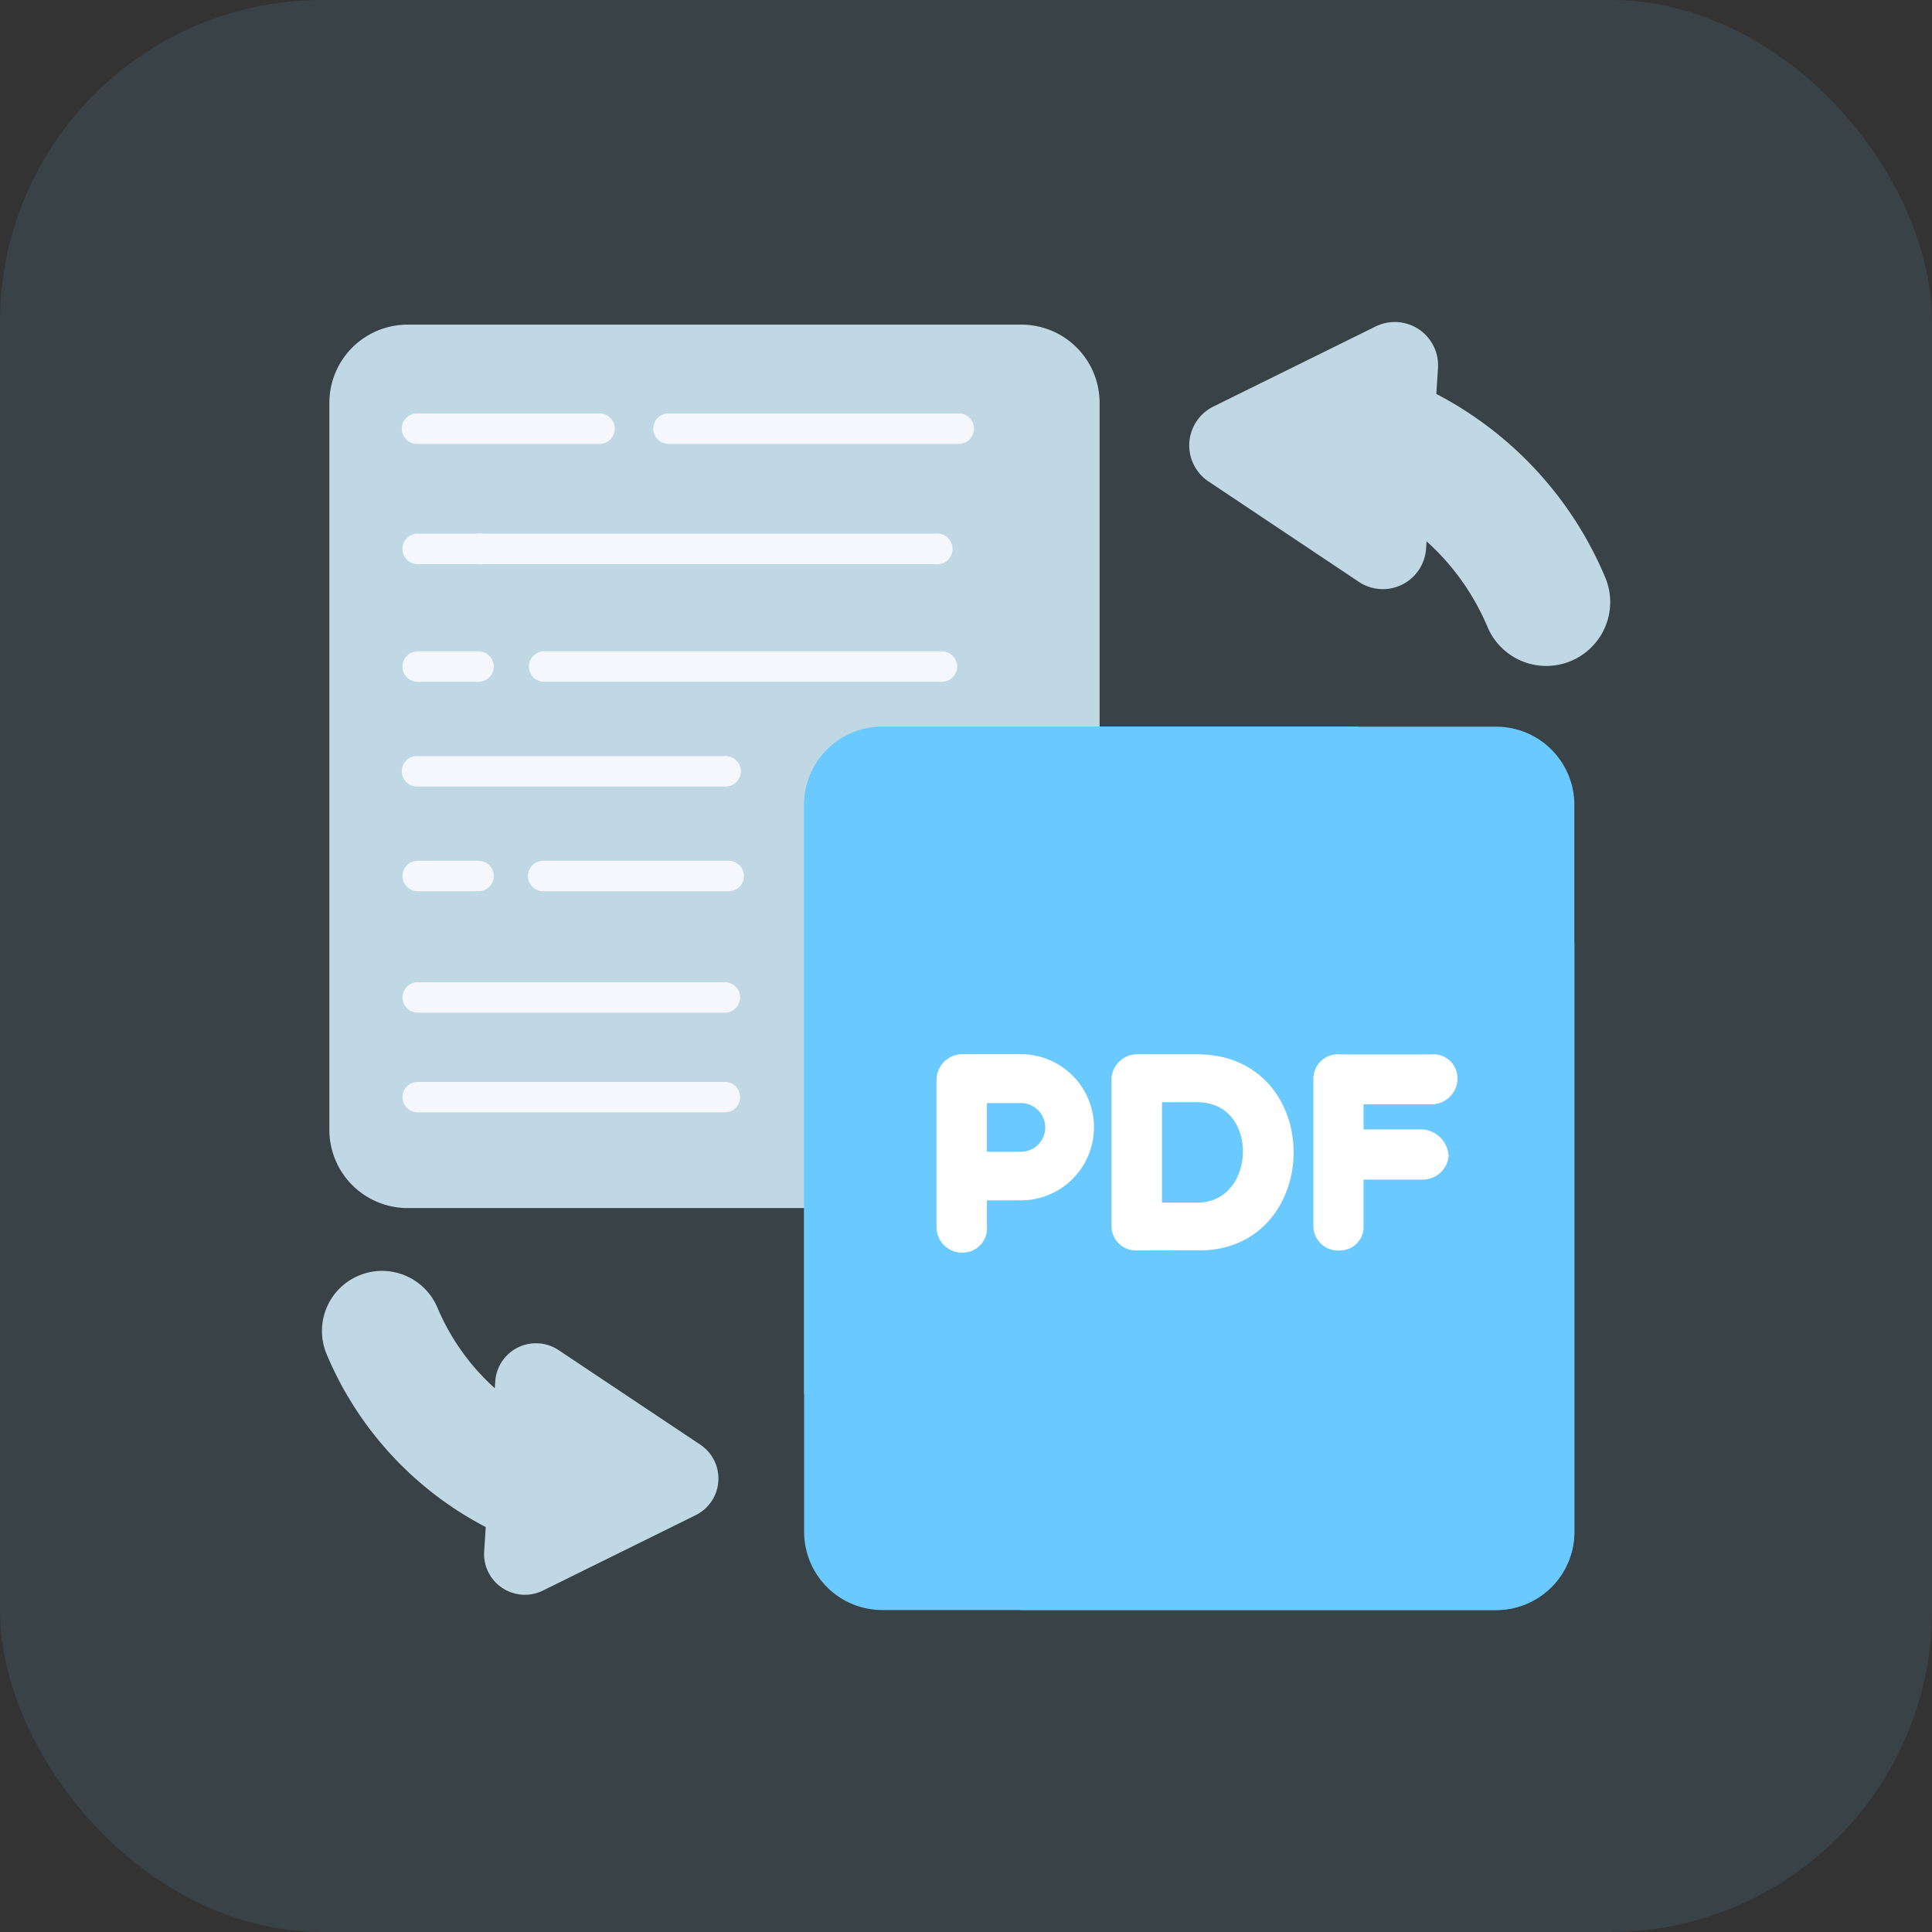
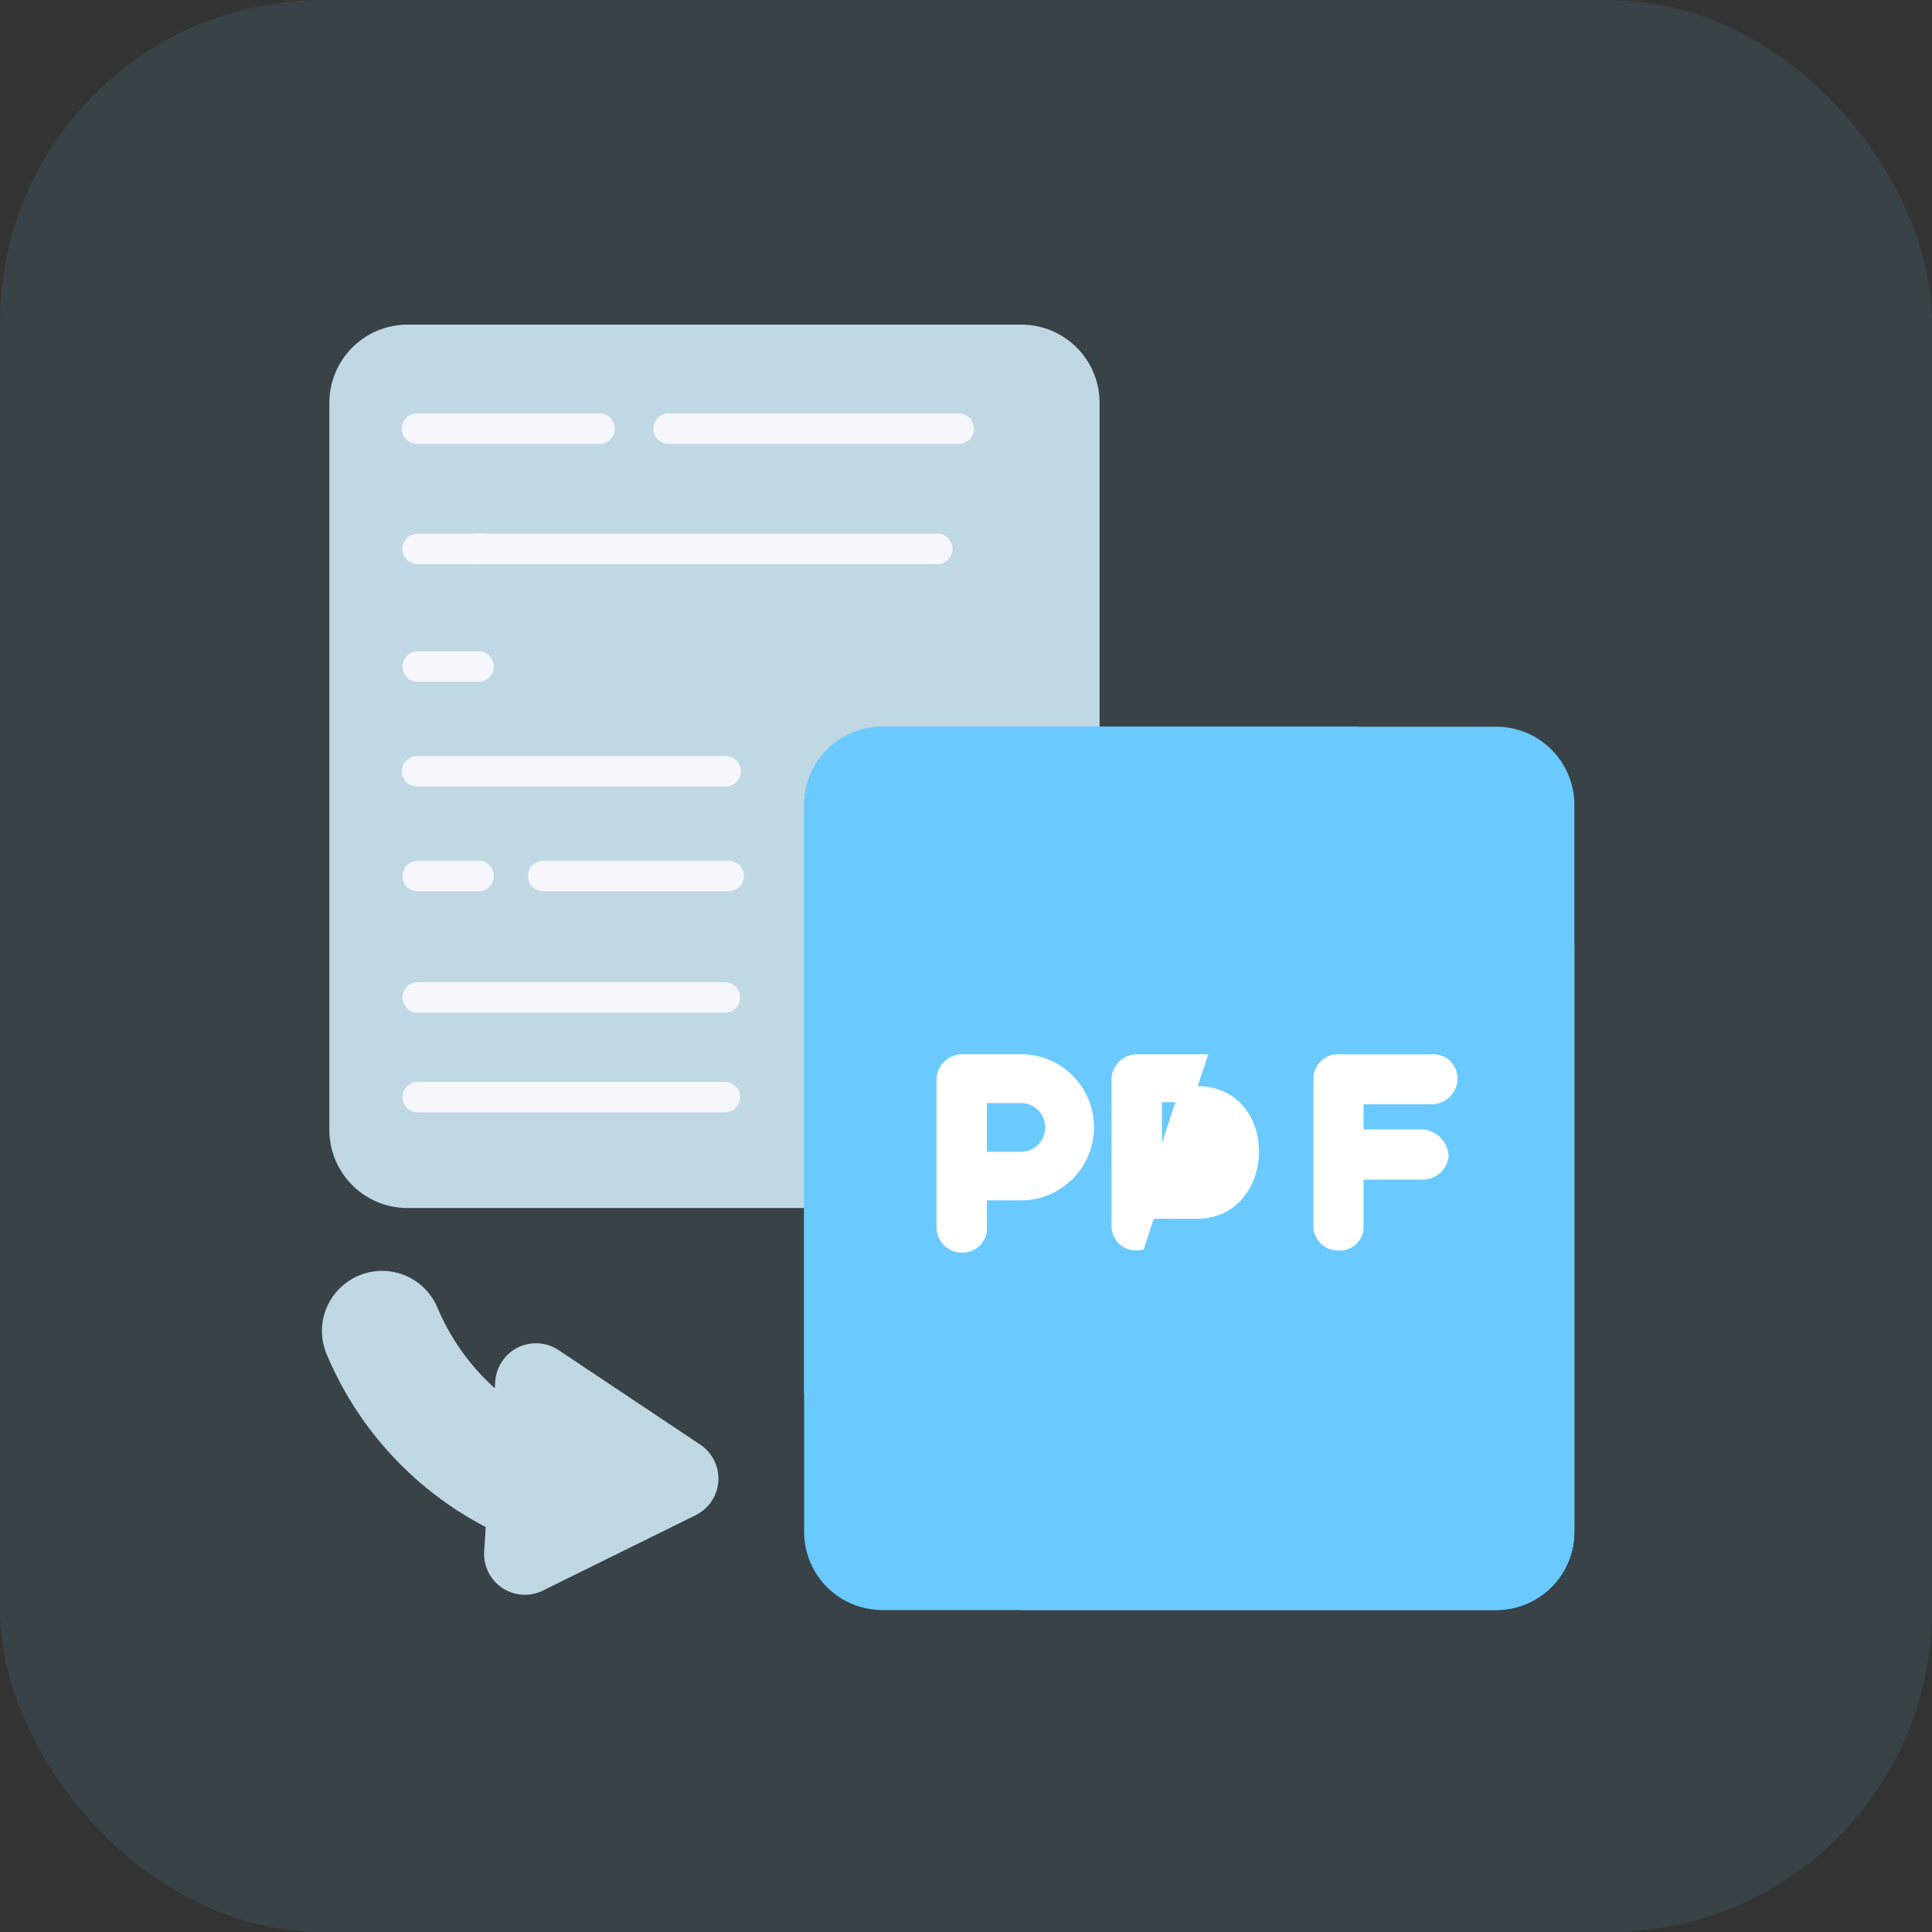
<svg xmlns="http://www.w3.org/2000/svg" width="60" height="60" viewBox="0 0 60 60">
  <rect x="0" y="0" width="60" height="60" fill="#333333" stroke="none" />
  <g id="Group_14936" data-name="Group 14936" transform="translate(-1761.5 -3115)">
    <rect id="Rectangle_3904" data-name="Rectangle 3904" width="60" height="60" rx="10" transform="translate(1761.5 3115)" fill="#6acaff" opacity="0.1" />
    <g id="Group_14832" data-name="Group 14832" transform="translate(1442.646 1906.698)">
      <g id="document_1_" data-name="document (1)" transform="translate(328.855 1218.303)">
        <g id="Group_14083" data-name="Group 14083" transform="translate(0.228 0.083)">
          <path id="Path_6642" data-name="Path 6642" d="M29.465,21.709V3.431A2.429,2.429,0,0,0,27.036,1H7.974A2.429,2.429,0,0,0,5.545,3.431V26.006a2.429,2.429,0,0,0,2.429,2.429H22.739Z" transform="translate(-5.545 -1.002)" fill="#c0d8e3" />
        </g>
        <g id="Group_14085" data-name="Group 14085" transform="translate(14.972 12.567)">
          <path id="Path_6648" data-name="Path 6648" d="M218.336,200.419V182.141a2.429,2.429,0,0,1,2.429-2.429h19.062a2.429,2.429,0,0,1,2.429,2.429v22.575a2.429,2.429,0,0,1-2.429,2.429H225.062Z" transform="translate(-218.336 -179.712)" fill="#6acaff" />
          <path id="Path_6674" data-name="Path 6674" d="M242.256,186.438v18.278a2.429,2.429,0,0,1-2.429,2.429H220.765a2.429,2.429,0,0,1-2.429-2.429V182.141a2.429,2.429,0,0,1,2.429-2.429H235.53Z" transform="translate(-218.336 -179.712)" fill="#6acaff" />
          <path id="Path_6649" data-name="Path 6649" d="M218.336,430.53h4.3a2.429,2.429,0,0,1,2.429,2.429v4.3" transform="translate(-218.336 -409.823)" fill="#6acaff" />
        </g>
        <g id="Group_14086" data-name="Group 14086" transform="translate(0 29.467)">
          <path id="Path_6650" data-name="Path 6650" d="M9.65,367.93l4.741-2.34a1.267,1.267,0,0,0,.143-2.19l-4.4-2.936a1.267,1.267,0,0,0-1.967.971l-.014.213a7.043,7.043,0,0,1-1.783-2.505,1.866,1.866,0,0,0-2.445-.992,1.845,1.845,0,0,0-.319.173,1.865,1.865,0,0,0-.674,2.272,10.732,10.732,0,0,0,4.939,5.363l-.049.753A1.267,1.267,0,0,0,9.65,367.93Z" transform="translate(-2.787 -358.003)" fill="#c0d8e3" />
        </g>
        <g id="Group_14088" data-name="Group 14088" transform="translate(26.932 0)">
-           <path id="Path_6656" data-name="Path 6656" d="M327.427.141l-5.033,2.484a1.346,1.346,0,0,0-.152,2.325l4.667,3.117A1.345,1.345,0,0,0,329,7.036l.015-.226a7.479,7.479,0,0,1,1.893,2.66,1.981,1.981,0,0,0,2.6,1.053,1.96,1.96,0,0,0,.338-.184,1.98,1.98,0,0,0,.716-2.412,11.394,11.394,0,0,0-5.244-5.694l.052-.8A1.345,1.345,0,0,0,327.427.141Z" transform="translate(-321.645 0)" fill="#c0d8e3" />
-         </g>
+           </g>
      </g>
      <path id="Path_6658" data-name="Path 6658" d="M217.273,88h9.541a.472.472,0,1,1,0,.945h-9.541a.472.472,0,1,1,0-.945Z" transform="translate(114.553 1153.902)" fill="#f5f7fd" />
      <path id="Path_6659" data-name="Path 6659" d="M217.273,152h9.541a.472.472,0,1,1,0,.945h-9.541a.472.472,0,1,1,0-.945Z" transform="translate(114.553 1086.806)" fill="#f5f7fd" />
      <path id="Path_6660" data-name="Path 6660" d="M217.273,216h5.761a.472.472,0,1,1,0,.945h-5.761a.472.472,0,1,1,0-.945Z" transform="translate(118.45 1019.035)" fill="#f5f7fd" />
      <path id="Path_6661" data-name="Path 6661" d="M281.273,216h1.89a.472.472,0,0,1,0,.945h-1.89a.472.472,0,1,1,0-.945Z" transform="translate(50.553 1019.035)" fill="#f5f7fd" />
      <path id="Path_6662" data-name="Path 6662" d="M89.273,312H98.33a.473.473,0,0,1,0,.945H89.273a.473.473,0,0,1,0-.945Z" transform="translate(250.321 909.142)" fill="#f5f7fd" />
      <path id="Path_6663" data-name="Path 6663" d="M217.273,312h5.67a.473.473,0,0,1,0,.945h-5.67a.473.473,0,1,1,0-.945Z" transform="translate(114.553 909.142)" fill="#f5f7fd" />
-       <path id="Path_6664" data-name="Path 6664" d="M89.272,280h12.354a.472.472,0,1,1,0,.945H89.272a.472.472,0,1,1,0-.945Z" transform="translate(246.48 948.53)" fill="#f5f7fd" />
      <path id="Path_6665" data-name="Path 6665" d="M89.356,280h14.017a.479.479,0,1,1,0,.945H89.356a.479.479,0,1,1,0-.945Z" transform="translate(244.505 944.876)" fill="#f5f7fd" />
      <path id="Path_6666" data-name="Path 6666" d="M281.273,280h1.89a.472.472,0,0,1,0,.945h-1.89a.472.472,0,1,1,0-.945Z" transform="translate(50.553 948.53)" fill="#f5f7fd" />
      <path id="Path_6667" data-name="Path 6667" d="M281.273,280h1.89a.472.472,0,0,1,0,.945h-1.89a.472.472,0,1,1,0-.945Z" transform="translate(50.553 944.876)" fill="#f5f7fd" />
      <path id="Path_6668" data-name="Path 6668" d="M217.273,248h9.541a.473.473,0,1,1,0,.945h-9.541a.473.473,0,1,1,0-.945Z" transform="translate(114.553 983.783)" fill="#f5f7fd" />
      <g id="Group_14089" data-name="Group 14089" transform="translate(348.188 1241.291)">
        <path id="Path_3644" data-name="Path 3644" d="M101.744,294.878a.556.556,0,0,1,.549-.558h1.866a2.02,2.02,0,0,1,0,4.039H102.81v1.067a.507.507,0,0,1-.517.557.544.544,0,0,1-.549-.557Zm1.066.46v2.012h1.349a1.007,1.007,0,0,0,0-2.012Z" transform="translate(-101.744 -294.32)" fill="#fff" stroke="#fff" stroke-width="0.5" />
-         <path id="Path_3645" data-name="Path 3645" d="M188.382,301.062a.505.505,0,0,1-.558-.5v-4.588a.549.549,0,0,1,.558-.5h1.85c3.691,0,3.611,5.59.073,5.59Zm.509-4.6v3.619h1.341c2.181,0,2.278-3.619,0-3.619Z" transform="translate(-182.389 -295.471)" fill="#fff" stroke="#fff" stroke-width="0.5" />
+         <path id="Path_3645" data-name="Path 3645" d="M188.382,301.062a.505.505,0,0,1-.558-.5v-4.588a.549.549,0,0,1,.558-.5h1.85Zm.509-4.6v3.619h1.341c2.181,0,2.278-3.619,0-3.619Z" transform="translate(-182.389 -295.471)" fill="#fff" stroke="#fff" stroke-width="0.5" />
        <path id="Path_3646" data-name="Path 3646" d="M288.193,296.508v1.284h2.06a.625.625,0,0,1,.582.573.561.561,0,0,1-.582.485h-2.06v1.7a.478.478,0,0,1-.484.5.513.513,0,0,1-.573-.5v-4.588a.511.511,0,0,1,.573-.5h2.836a.5.5,0,0,1,.566.5.558.558,0,0,1-.566.55h-2.352Z" transform="translate(-275.431 -295.456)" fill="#fff" stroke="#fff" stroke-width="0.5" />
      </g>
    </g>
  </g>
</svg>